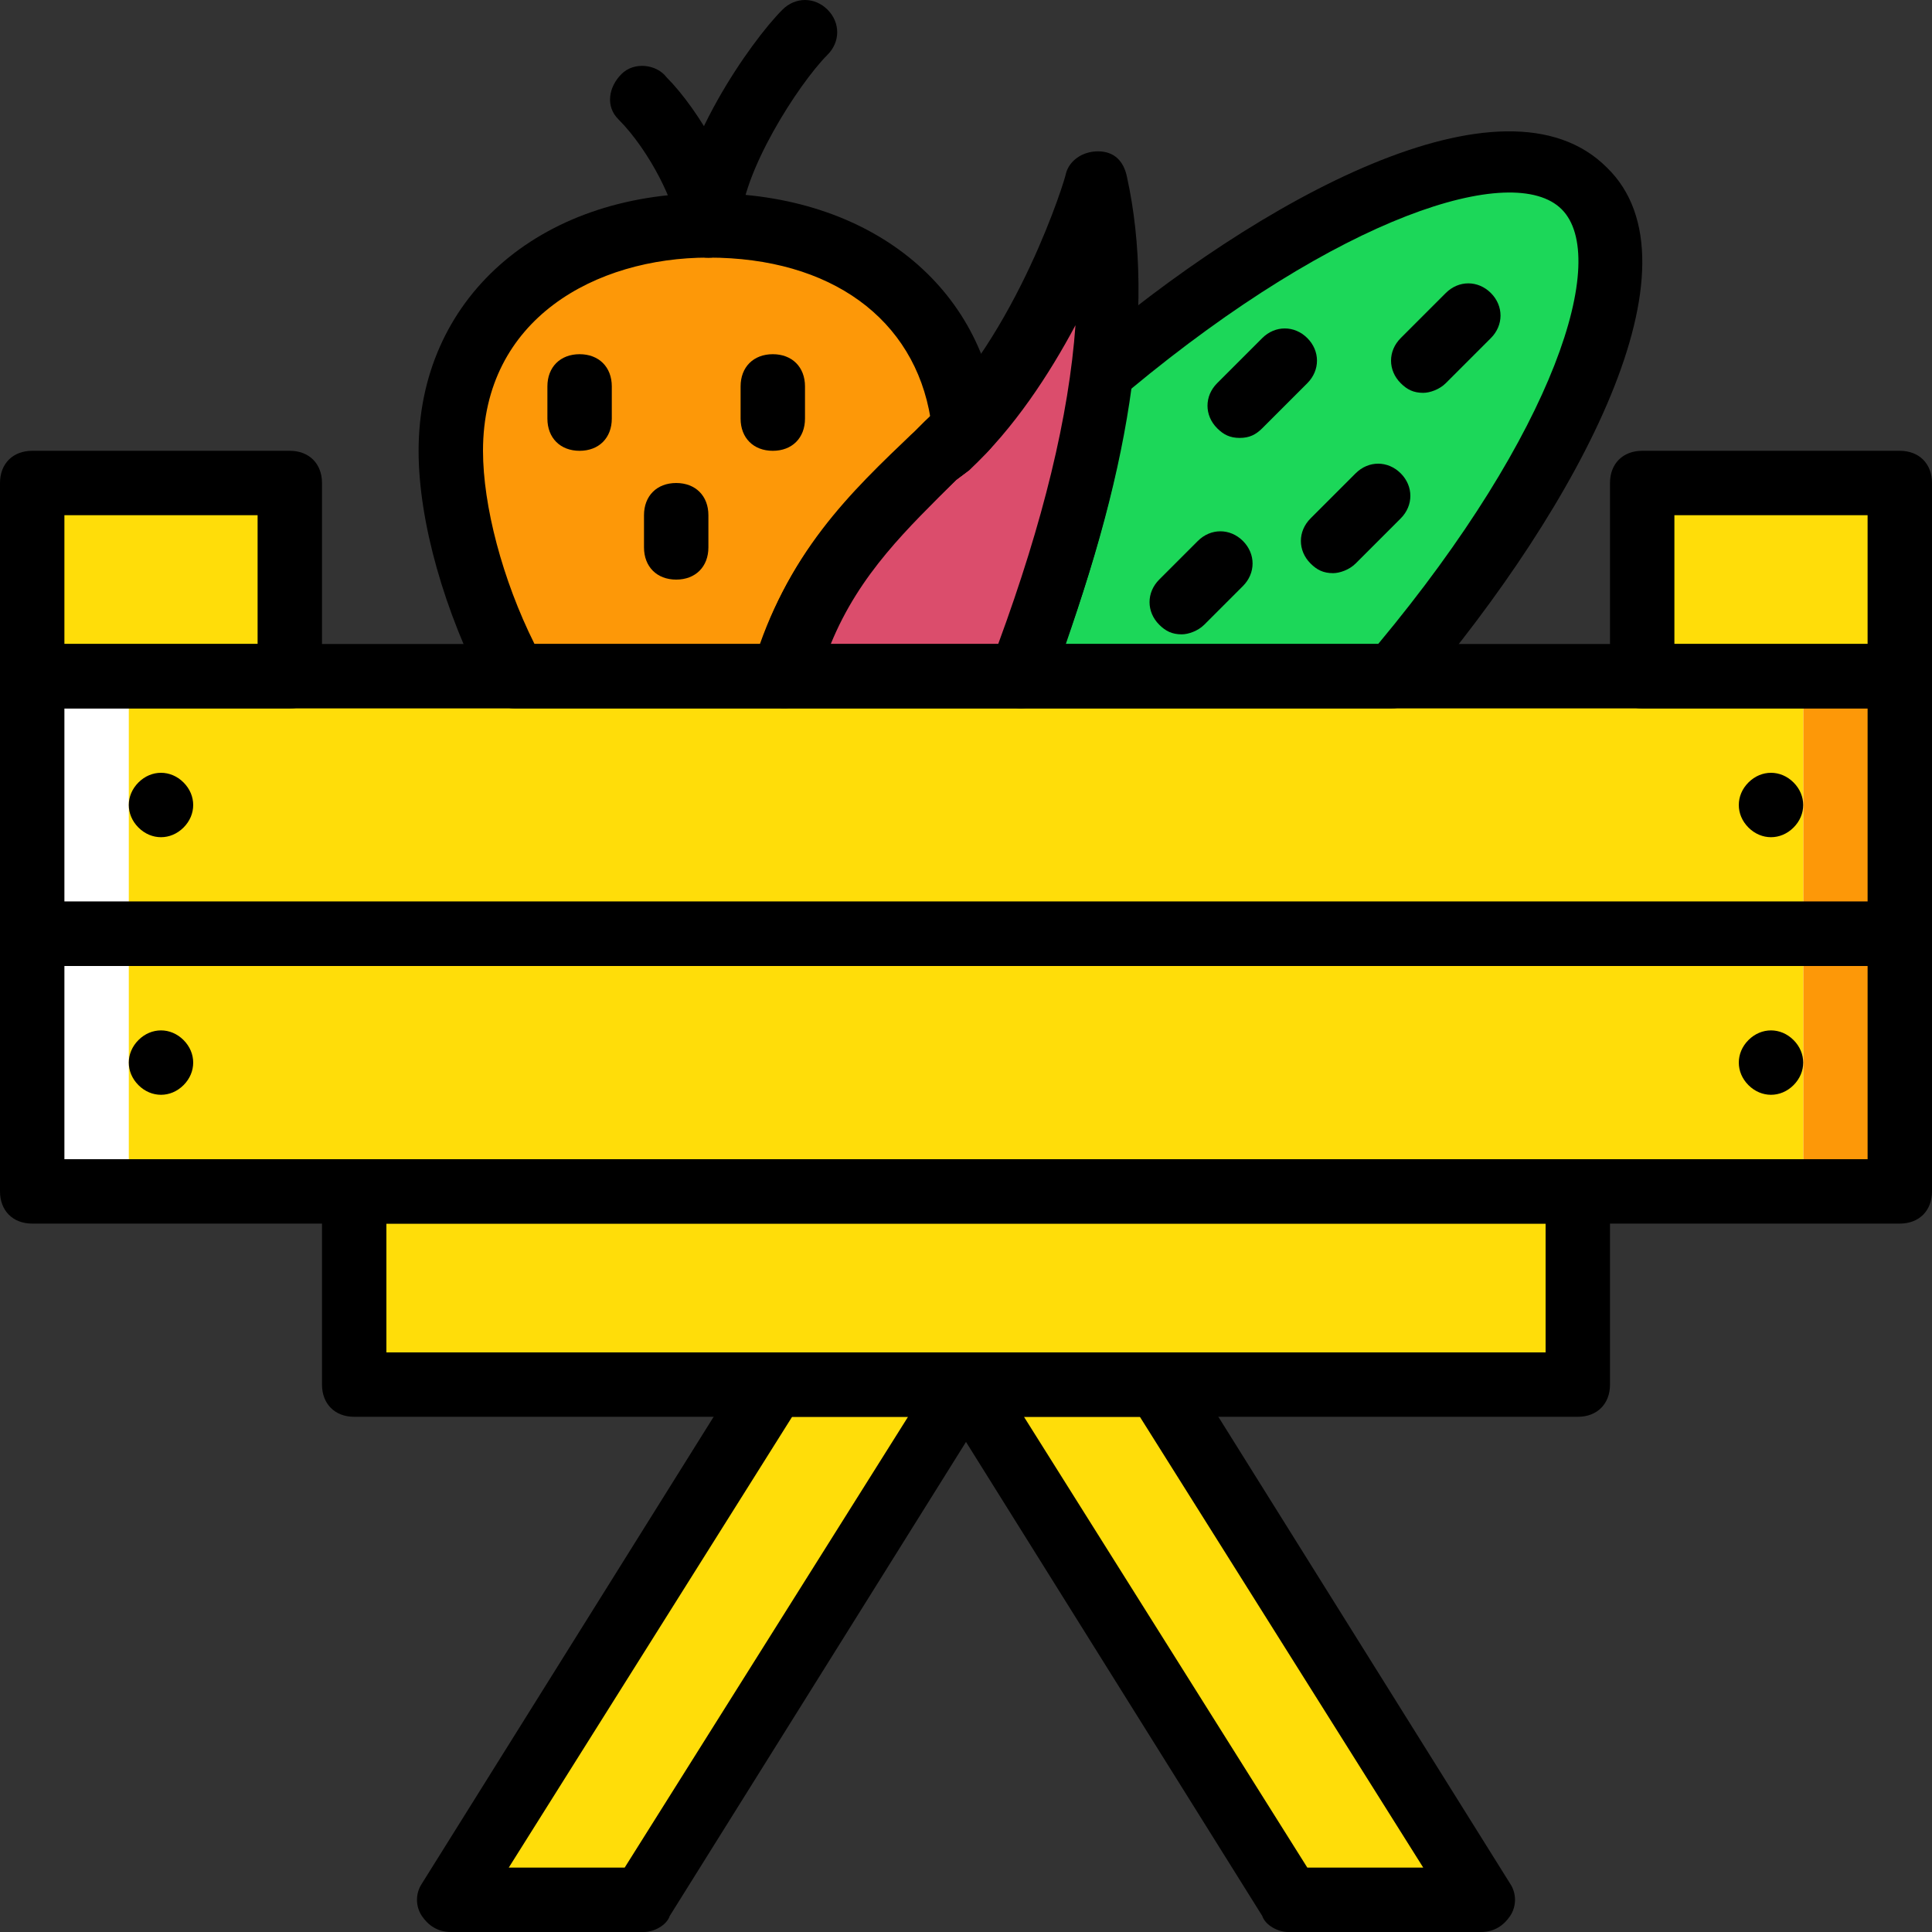
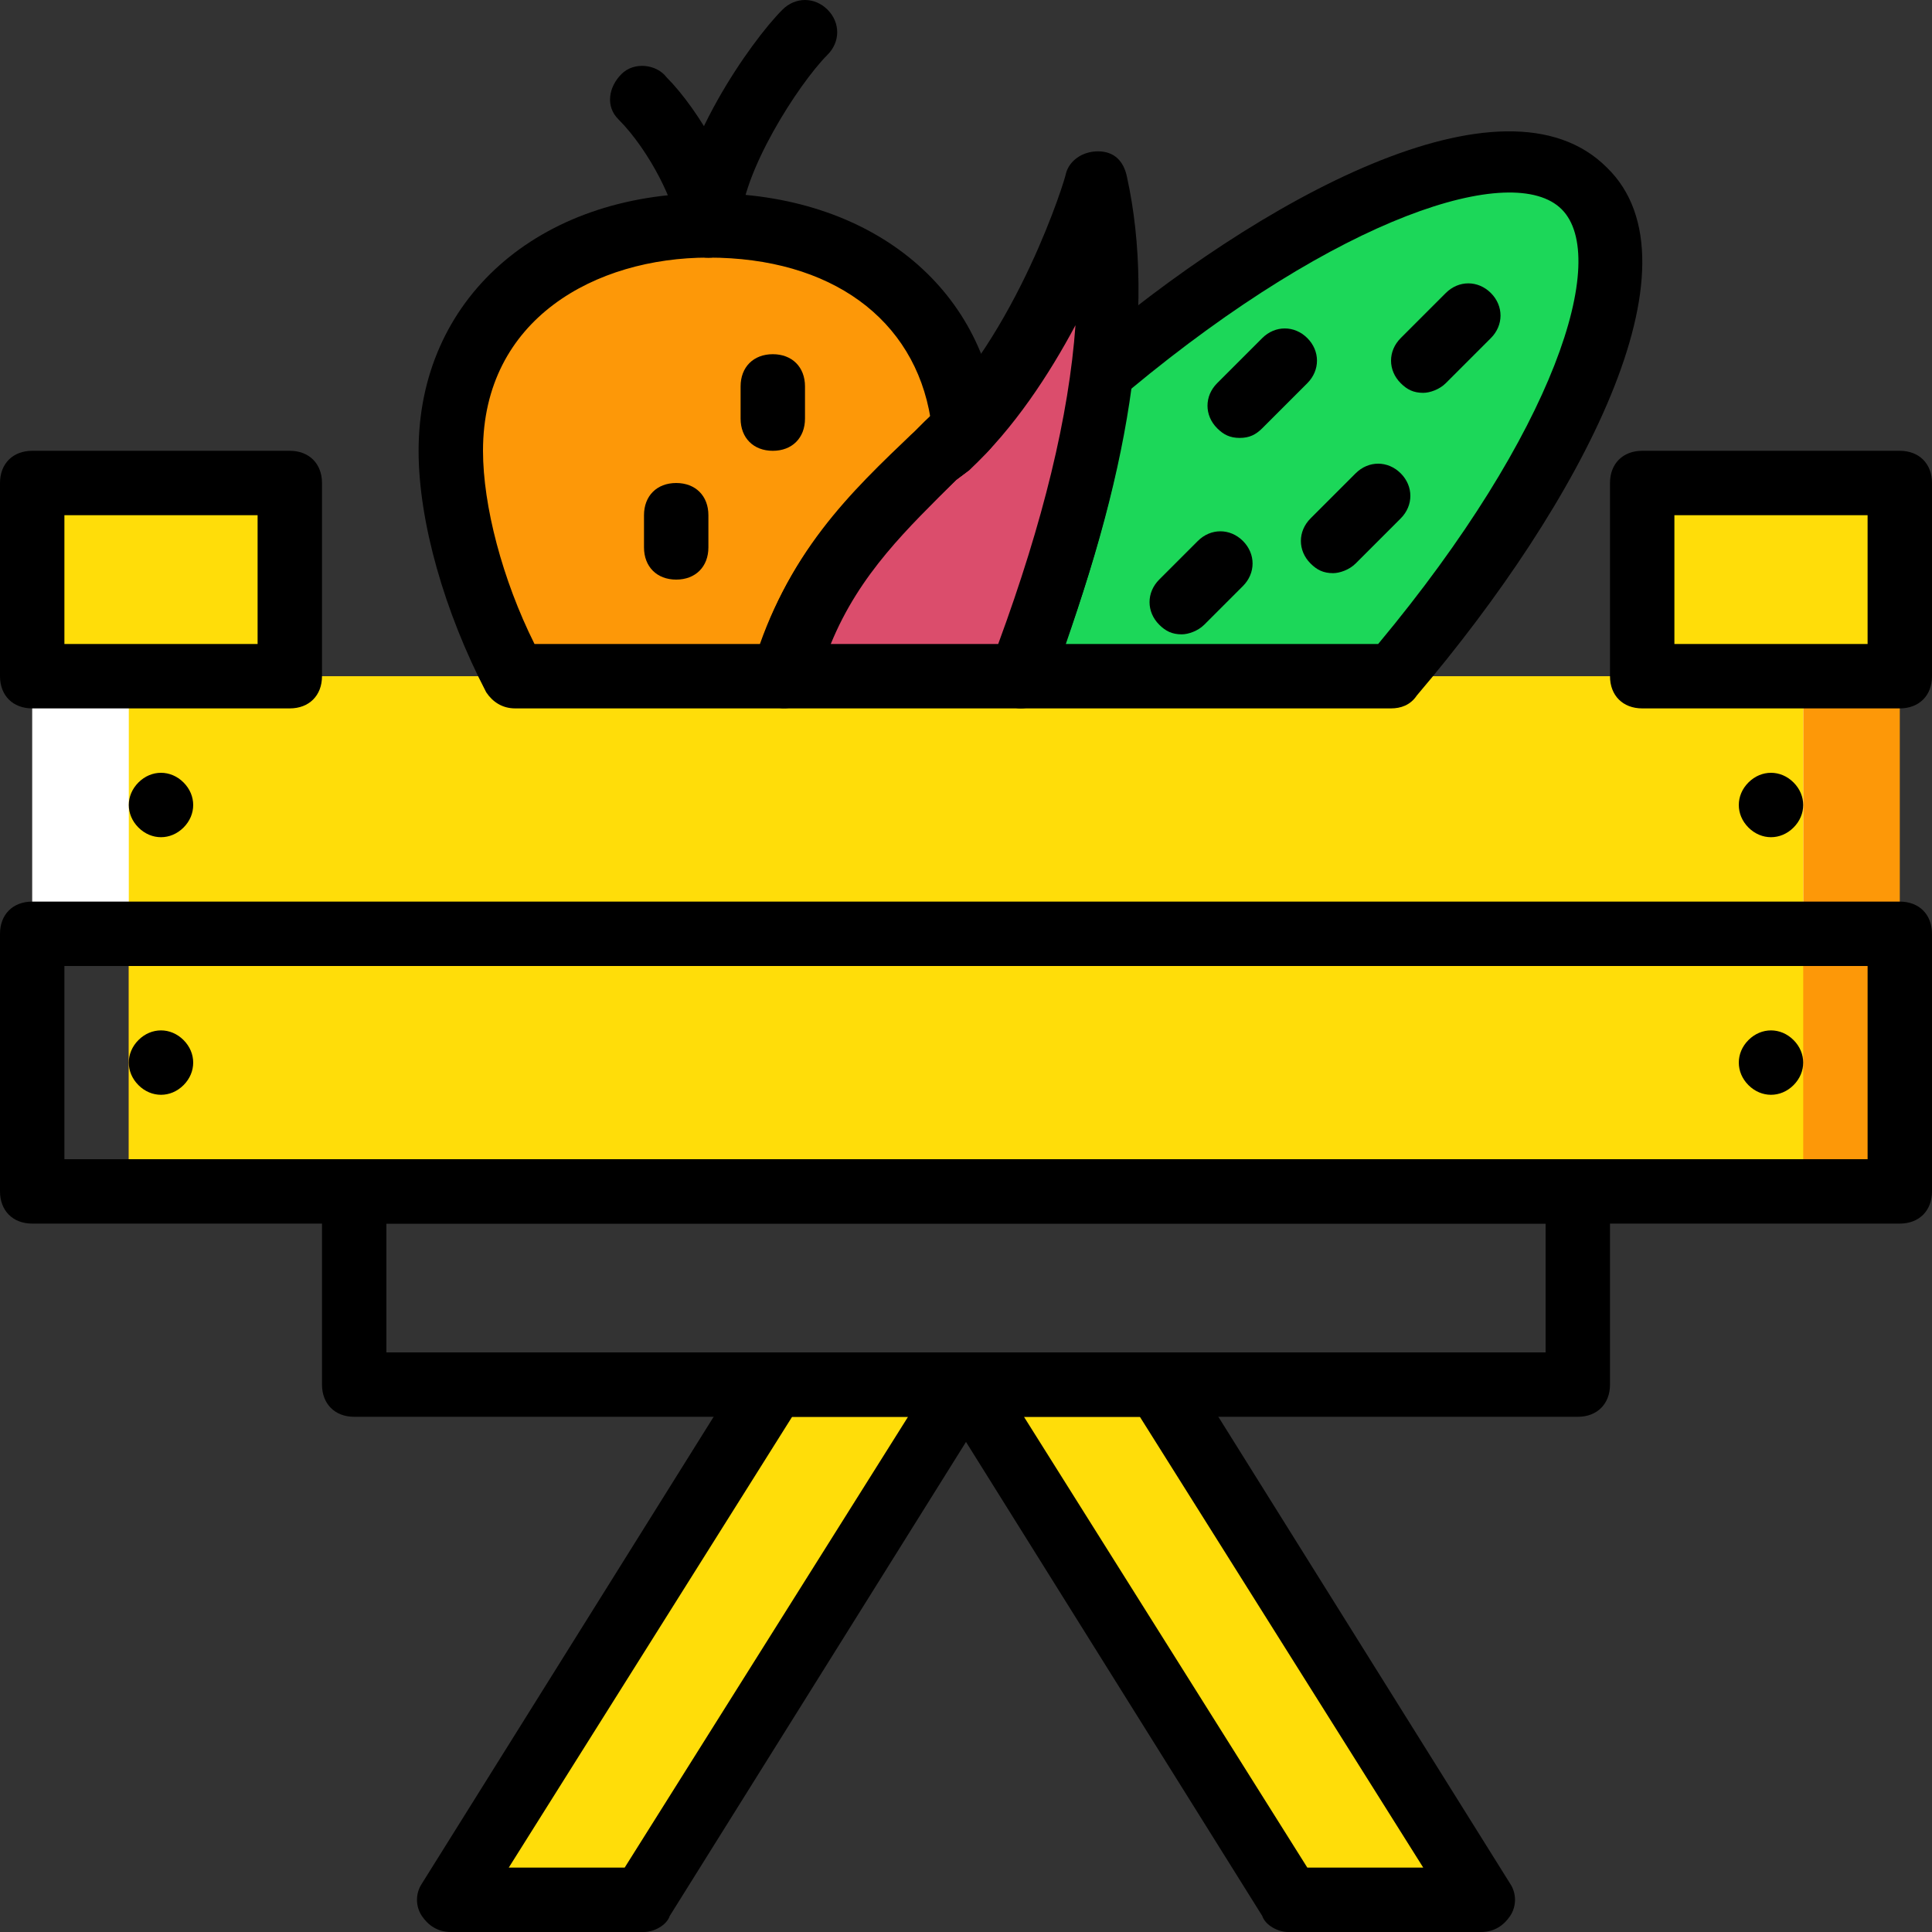
<svg xmlns="http://www.w3.org/2000/svg" height="800px" width="800px" version="1.1" id="Layer_1" viewBox="0 0 512 512" xml:space="preserve">
  <rect x="0" y="0" width="512" height="512" fill="#333333" stroke="none" />
  <g transform="translate(1 1)">
    <path style="fill:#FD9808;" d="M249.88,117.613c1.707-1.707,3.413-3.413,5.12-5.12c-3.413-34.133-32.427-53.76-68.267-53.76   c-37.547,0-68.267,22.187-68.267,59.733c0,17.067,6.827,40.107,17.067,59.733h71.68   C215.747,148.333,232.813,133.827,249.88,117.613" />
    <path style="fill:#DB4D6C;" d="M269.507,178.2c12.8-33.28,29.867-86.187,20.48-130.56c0,0-13.653,44.373-40.107,69.12   c-17.067,16.213-34.133,31.573-43.52,60.587h63.147V178.2z" />
    <path style="fill:#1CD759;" d="M367.64,178.2c47.787-55.467,69.973-110.08,51.2-129.707c-18.773-18.773-72.533,2.56-128,49.493   c-3.413,29.867-13.653,58.88-21.333,80.213H367.64z" />
    <g>
      <polygon style="fill:#FFDD09;" points="7.533,178.2 75.8,178.2 75.8,127 7.533,127   " />
      <polygon style="fill:#FFDD09;" points="434.2,178.2 502.467,178.2 502.467,127 434.2,127   " />
-       <polygon style="fill:#FFDD09;" points="92.867,365.933 417.133,365.933 417.133,314.733 92.867,314.733   " />
      <polygon style="fill:#FFDD09;" points="391.533,502.467 340.333,502.467 255,365.933 306.2,365.933   " />
      <polygon style="fill:#FFDD09;" points="118.467,502.467 169.667,502.467 255,365.933 203.8,365.933   " />
    </g>
    <g>
      <polygon style="fill:#FD9808;" points="33.133,314.733 502.467,314.733 502.467,246.467 33.133,246.467   " />
      <polygon style="fill:#FD9808;" points="33.133,246.467 502.467,246.467 502.467,178.2 33.133,178.2   " />
    </g>
    <g>
-       <polygon style="fill:#FFFFFF;" points="7.533,314.733 476.867,314.733 476.867,246.467 7.533,246.467   " />
      <polygon style="fill:#FFFFFF;" points="7.533,246.467 476.867,246.467 476.867,178.2 7.533,178.2   " />
    </g>
    <g>
      <polygon style="fill:#FFDD09;" points="33.133,314.733 476.867,314.733 476.867,246.467 33.133,246.467   " />
      <polygon style="fill:#FFDD09;" points="33.133,246.467 476.867,246.467 476.867,178.2 33.133,178.2   " />
    </g>
    <path d="M47.64,218.307c-3.413,3.413-8.533,3.413-11.947,0s-3.413-8.533,0-11.947s8.533-3.413,11.947,0   C51.053,209.773,51.053,214.893,47.64,218.307" />
    <path d="M47.64,286.573c-3.413,3.413-8.533,3.413-11.947,0c-3.413-3.413-3.413-8.533,0-11.947s8.533-3.413,11.947,0   C51.053,278.04,51.053,283.16,47.64,286.573" />
    <path d="M474.307,286.573c-3.413,3.413-8.533,3.413-11.947,0c-3.413-3.413-3.413-8.533,0-11.947c3.413-3.413,8.533-3.413,11.947,0   C477.72,278.04,477.72,283.16,474.307,286.573" />
    <path d="M474.307,218.307c-3.413,3.413-8.533,3.413-11.947,0c-3.413-3.413-3.413-8.533,0-11.947c3.413-3.413,8.533-3.413,11.947,0   C477.72,209.773,477.72,214.893,474.307,218.307" />
    <path d="M502.467,323.267H7.533c-5.12,0-8.533-3.413-8.533-8.533v-68.267c0-5.12,3.413-8.533,8.533-8.533h494.933   c5.12,0,8.533,3.413,8.533,8.533v68.267C511,319.853,507.587,323.267,502.467,323.267z M16.067,306.2h477.867V255H16.067V306.2z" />
-     <path d="M502.467,255H7.533C2.413,255-1,251.587-1,246.467V178.2c0-5.12,3.413-8.533,8.533-8.533h494.933   c5.12,0,8.533,3.413,8.533,8.533v68.267C511,251.587,507.587,255,502.467,255z M16.067,237.933h477.867v-51.2H16.067V237.933z" />
    <path d="M75.8,186.733H7.533C2.413,186.733-1,183.32-1,178.2V127c0-5.12,3.413-8.533,8.533-8.533H75.8   c5.12,0,8.533,3.413,8.533,8.533v51.2C84.333,183.32,80.92,186.733,75.8,186.733z M16.067,169.667h51.2v-34.133h-51.2V169.667z" />
    <path d="M502.467,186.733H434.2c-5.12,0-8.533-3.413-8.533-8.533V127c0-5.12,3.413-8.533,8.533-8.533h68.267   c5.12,0,8.533,3.413,8.533,8.533v51.2C511,183.32,507.587,186.733,502.467,186.733z M442.733,169.667h51.2v-34.133h-51.2V169.667z" />
    <path d="M417.133,374.467H92.867c-5.12,0-8.533-3.413-8.533-8.533v-51.2c0-5.12,3.413-8.533,8.533-8.533h324.267   c5.12,0,8.533,3.413,8.533,8.533v51.2C425.667,371.053,422.253,374.467,417.133,374.467z M101.4,357.4h307.2v-34.133H101.4V357.4z" />
    <path d="M391.533,511h-51.2c-2.56,0-5.973-1.707-6.827-4.267L248.173,370.2c-1.707-2.56-1.707-5.973,0-8.533   c1.707-2.56,4.267-4.267,7.68-4.267h51.2c2.56,0,5.973,1.707,6.827,4.267L399.213,498.2c1.707,2.56,1.707,5.973,0,8.533   S394.947,511,391.533,511z M345.453,493.933h30.72L301.08,374.467h-30.72L345.453,493.933z" />
    <path d="M169.667,511h-51.2c-3.413,0-5.973-1.707-7.68-4.267s-1.707-5.973,0-8.533l85.333-136.533   c1.707-2.56,4.267-4.267,6.827-4.267h51.2c3.413,0,5.973,1.707,7.68,4.267c1.707,2.56,1.707,5.973,0,8.533l-85.333,136.533   C175.64,509.293,172.227,511,169.667,511z M133.827,493.933h30.72l75.093-119.467h-30.72L133.827,493.933z" />
    <path d="M376.173,103.107c-2.56,0-4.267-0.853-5.973-2.56c-3.413-3.413-3.413-8.533,0-11.947l11.947-11.947   c3.413-3.413,8.533-3.413,11.947,0c3.413,3.413,3.413,8.533,0,11.947l-11.947,11.947   C380.44,102.253,377.88,103.107,376.173,103.107z" />
    <path d="M352.28,150.893c-2.56,0-4.267-0.853-5.973-2.56c-3.413-3.413-3.413-8.533,0-11.947l11.947-11.947   c3.413-3.413,8.533-3.413,11.947,0c3.413,3.413,3.413,8.533,0,11.947l-11.947,11.947   C356.547,150.04,353.987,150.893,352.28,150.893z" />
    <path d="M327.533,115.053c-2.56,0-4.267-0.853-5.973-2.56c-3.413-3.413-3.413-8.533,0-11.947L333.507,88.6   c3.413-3.413,8.533-3.413,11.947,0c3.413,3.413,3.413,8.533,0,11.947l-11.947,11.947C331.8,114.2,330.093,115.053,327.533,115.053z   " />
    <path d="M312.173,167.107c-2.56,0-4.267-0.853-5.973-2.56c-3.413-3.413-3.413-8.533,0-11.947l10.24-10.24   c3.413-3.413,8.533-3.413,11.947,0c3.413,3.413,3.413,8.533,0,11.947l-10.24,10.24C316.44,166.253,313.88,167.107,312.173,167.107z   " />
    <path d="M269.507,186.733h-62.293c-2.56,0-5.12-0.853-6.827-3.413c-1.707-2.56-1.707-5.12-1.707-7.68   c8.533-29.867,25.6-46.08,42.667-62.293l2.56-2.56c24.747-23.04,37.547-64.853,37.547-65.707c0.853-3.413,4.267-5.973,8.533-5.973   s6.827,2.56,7.68,6.827c7.68,34.987,0.853,79.36-20.48,134.827C276.333,184.173,272.92,186.733,269.507,186.733z M219.16,169.667   h44.373c11.947-32.427,18.773-60.587,20.48-84.48c-6.827,12.8-16.213,27.307-28.16,38.4l-3.413,2.56   C239.64,138.947,226.84,150.893,219.16,169.667z" />
    <path d="M367.64,186.733h-98.133c-2.56,0-5.12-1.707-6.827-3.413c-1.707-2.56-1.707-5.12-0.853-7.68   c11.093-29.867,18.773-55.467,21.333-78.507c0-2.56,1.707-4.267,2.56-5.12c46.933-40.107,111.787-75.947,139.093-48.64   c26.453,25.6-6.827,88.747-50.347,139.947C372.76,185.88,370.2,186.733,367.64,186.733z M281.453,169.667h82.773   c46.933-56.32,61.44-102.4,48.64-115.2c-12.8-12.8-58.88,1.707-114.347,47.787C295.96,122.733,289.987,144.92,281.453,169.667z" />
    <path d="M186.733,67.267c-5.12,0-8.533-3.413-8.533-8.533c0-20.48,19.627-48.64,28.16-57.173c3.413-3.413,8.533-3.413,11.947,0   s3.413,8.533,0,11.947c-7.68,7.68-23.04,31.573-23.04,45.227C195.267,63.853,191.853,67.267,186.733,67.267z" />
    <path d="M186.733,67.267c-5.12,0-8.533-3.413-8.533-8.533s-6.827-19.627-15.36-28.16c-3.413-3.413-2.56-8.533,0.853-11.947   c3.413-3.413,9.387-2.56,11.947,0.853c8.533,8.533,19.627,27.307,19.627,39.253C195.267,63.853,191.853,67.267,186.733,67.267z" />
    <path d="M206.36,186.733h-70.827c-3.413,0-5.973-1.707-7.68-4.267c-11.093-21.333-17.92-45.227-17.92-64   c0-40.107,31.573-68.267,76.8-68.267c42.667,0,73.387,24.747,76.8,61.44c0,2.56-0.853,5.12-2.56,6.827s-3.413,3.413-5.12,5.12   l-3.413,2.56c-15.36,14.507-29.867,28.16-37.547,54.613C214.04,184.173,210.627,186.733,206.36,186.733z M140.653,169.667h59.733   c9.387-26.453,25.6-40.96,40.107-55.467l3.413-2.56l0,0c0.853-0.853,0.853-0.853,1.707-1.707   c-4.267-26.453-26.453-42.667-58.88-42.667c-29.867,0-59.733,16.213-59.733,51.2C127,132.973,132.12,152.6,140.653,169.667z" />
-     <path d="M152.6,118.467c-5.12,0-8.533-3.413-8.533-8.533V101.4c0-5.12,3.413-8.533,8.533-8.533c5.12,0,8.533,3.413,8.533,8.533   v8.533C161.133,115.053,157.72,118.467,152.6,118.467z" />
    <path d="M178.2,152.6c-5.12,0-8.533-3.413-8.533-8.533v-8.533c0-5.12,3.413-8.533,8.533-8.533c5.12,0,8.533,3.413,8.533,8.533   v8.533C186.733,149.187,183.32,152.6,178.2,152.6z" />
    <path d="M203.8,118.467c-5.12,0-8.533-3.413-8.533-8.533V101.4c0-5.12,3.413-8.533,8.533-8.533c5.12,0,8.533,3.413,8.533,8.533   v8.533C212.333,115.053,208.92,118.467,203.8,118.467z" />
  </g>
</svg>